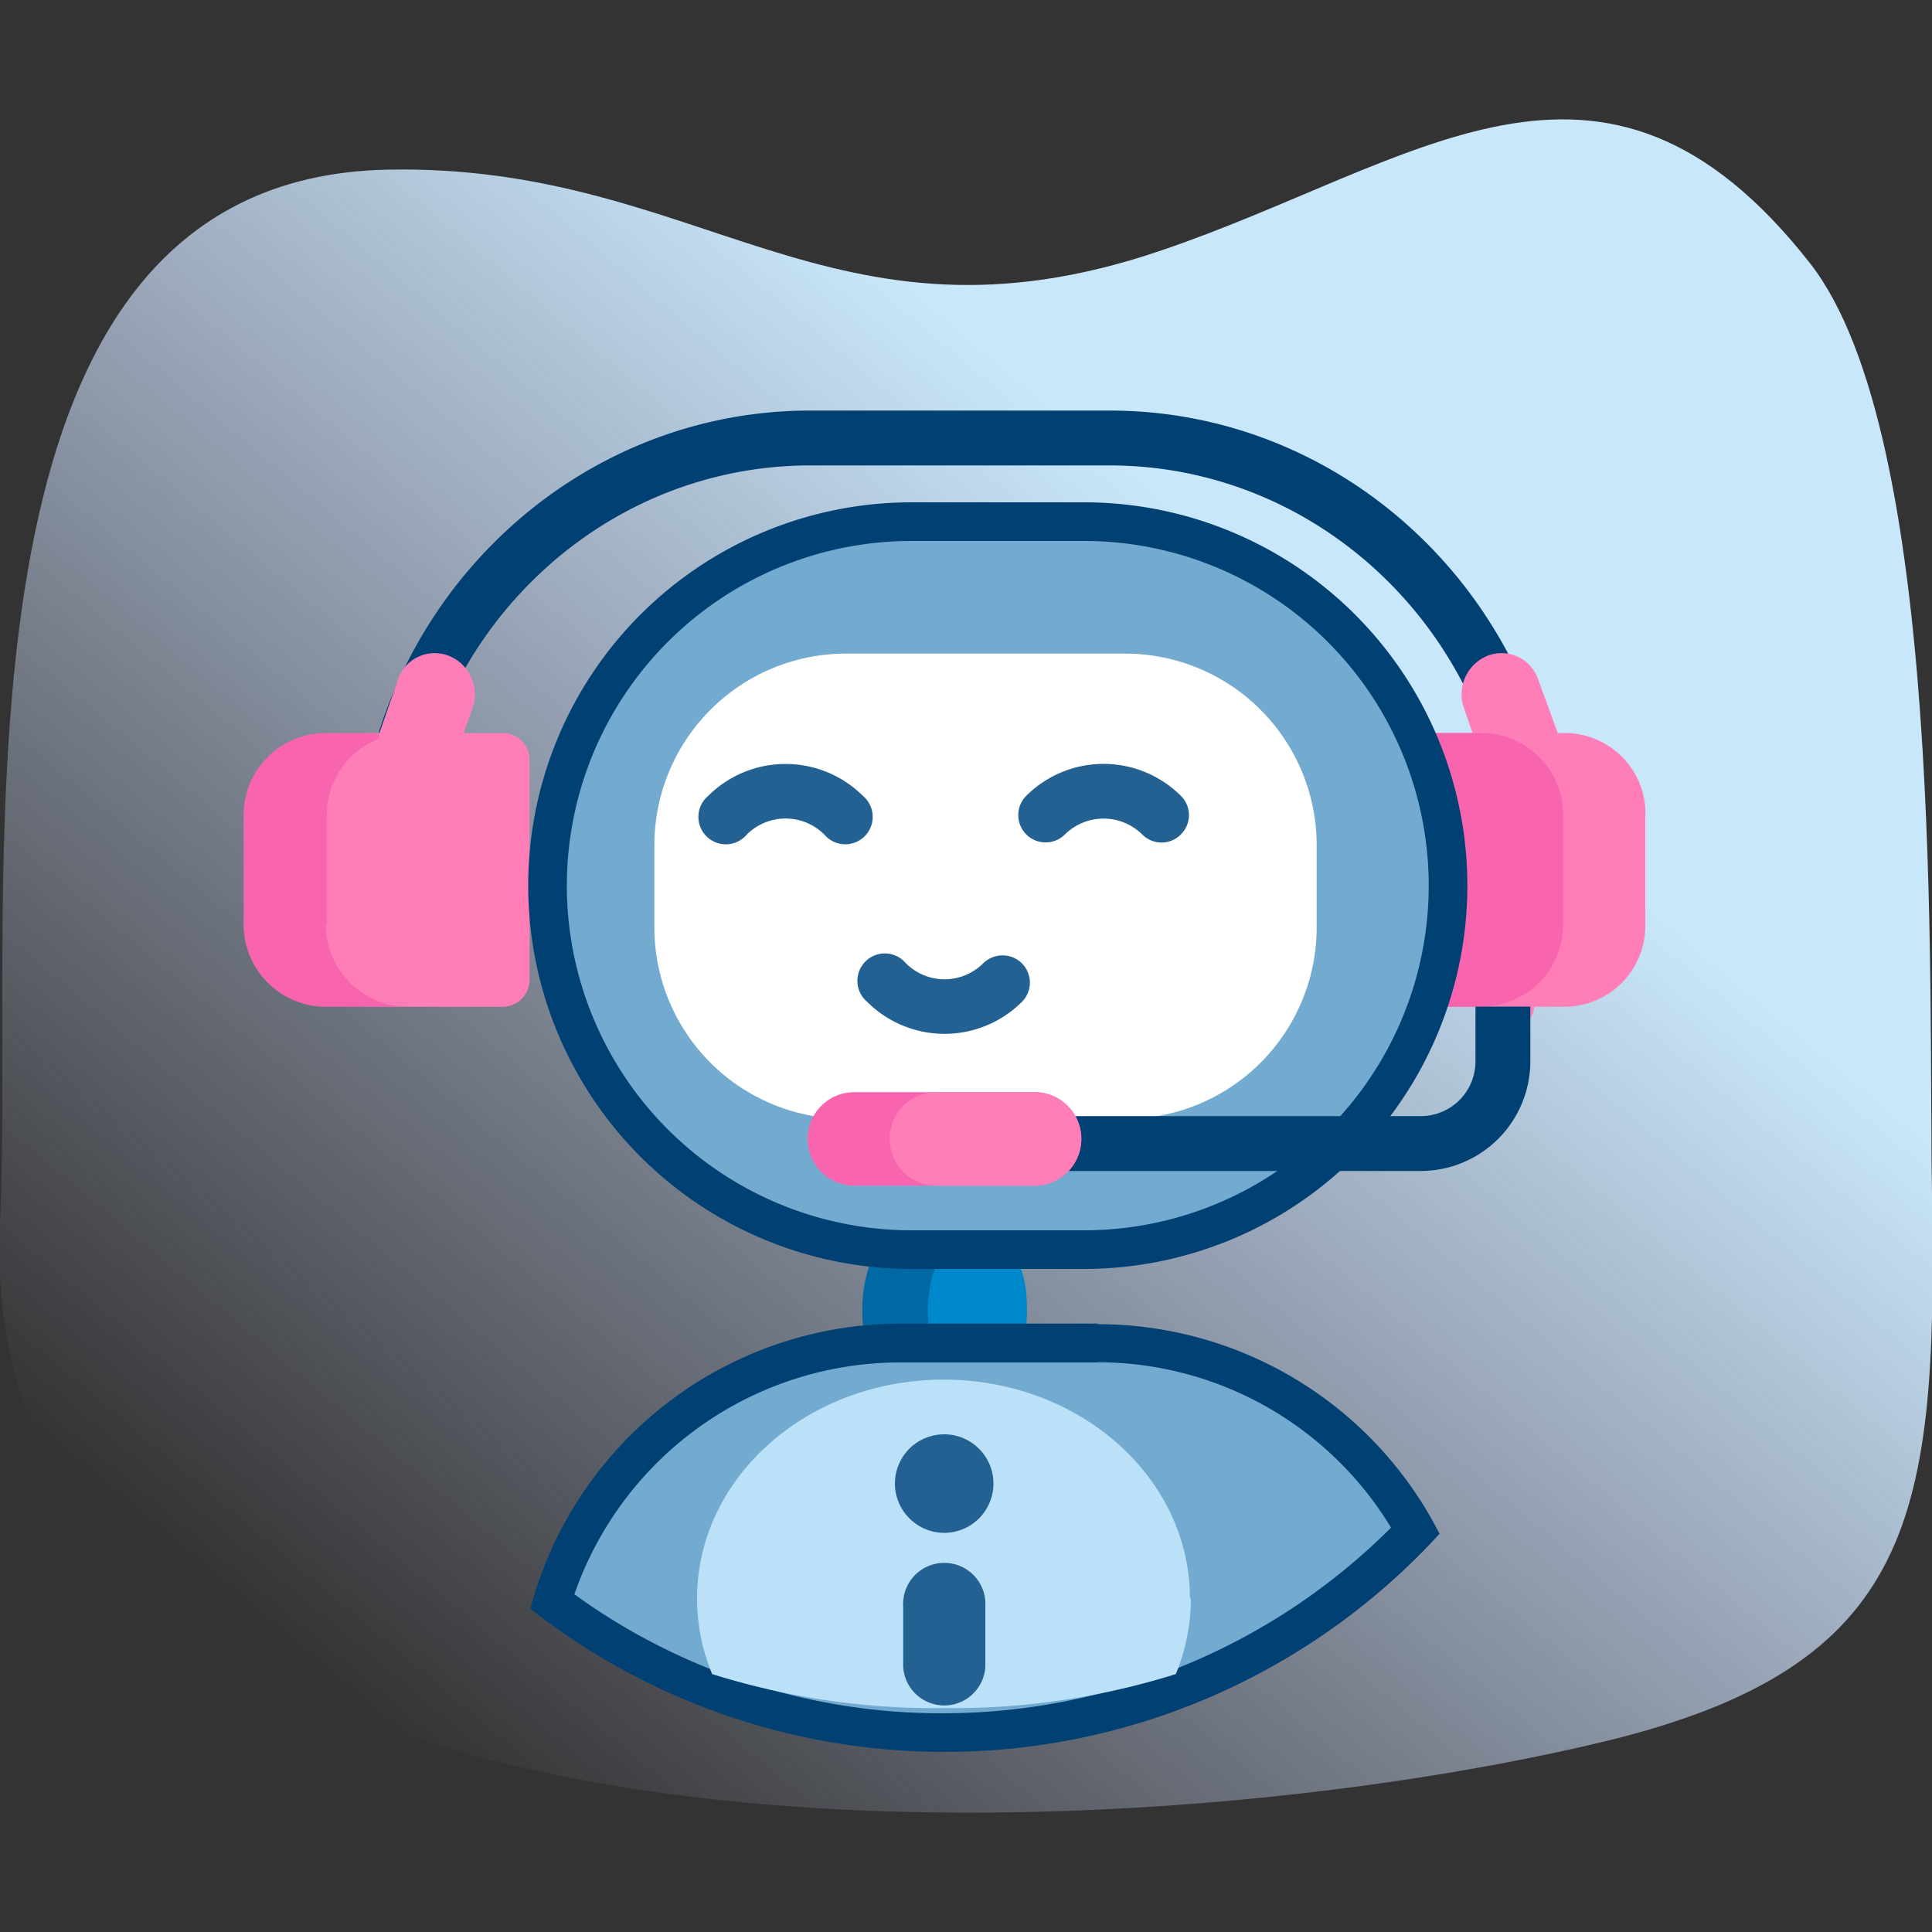
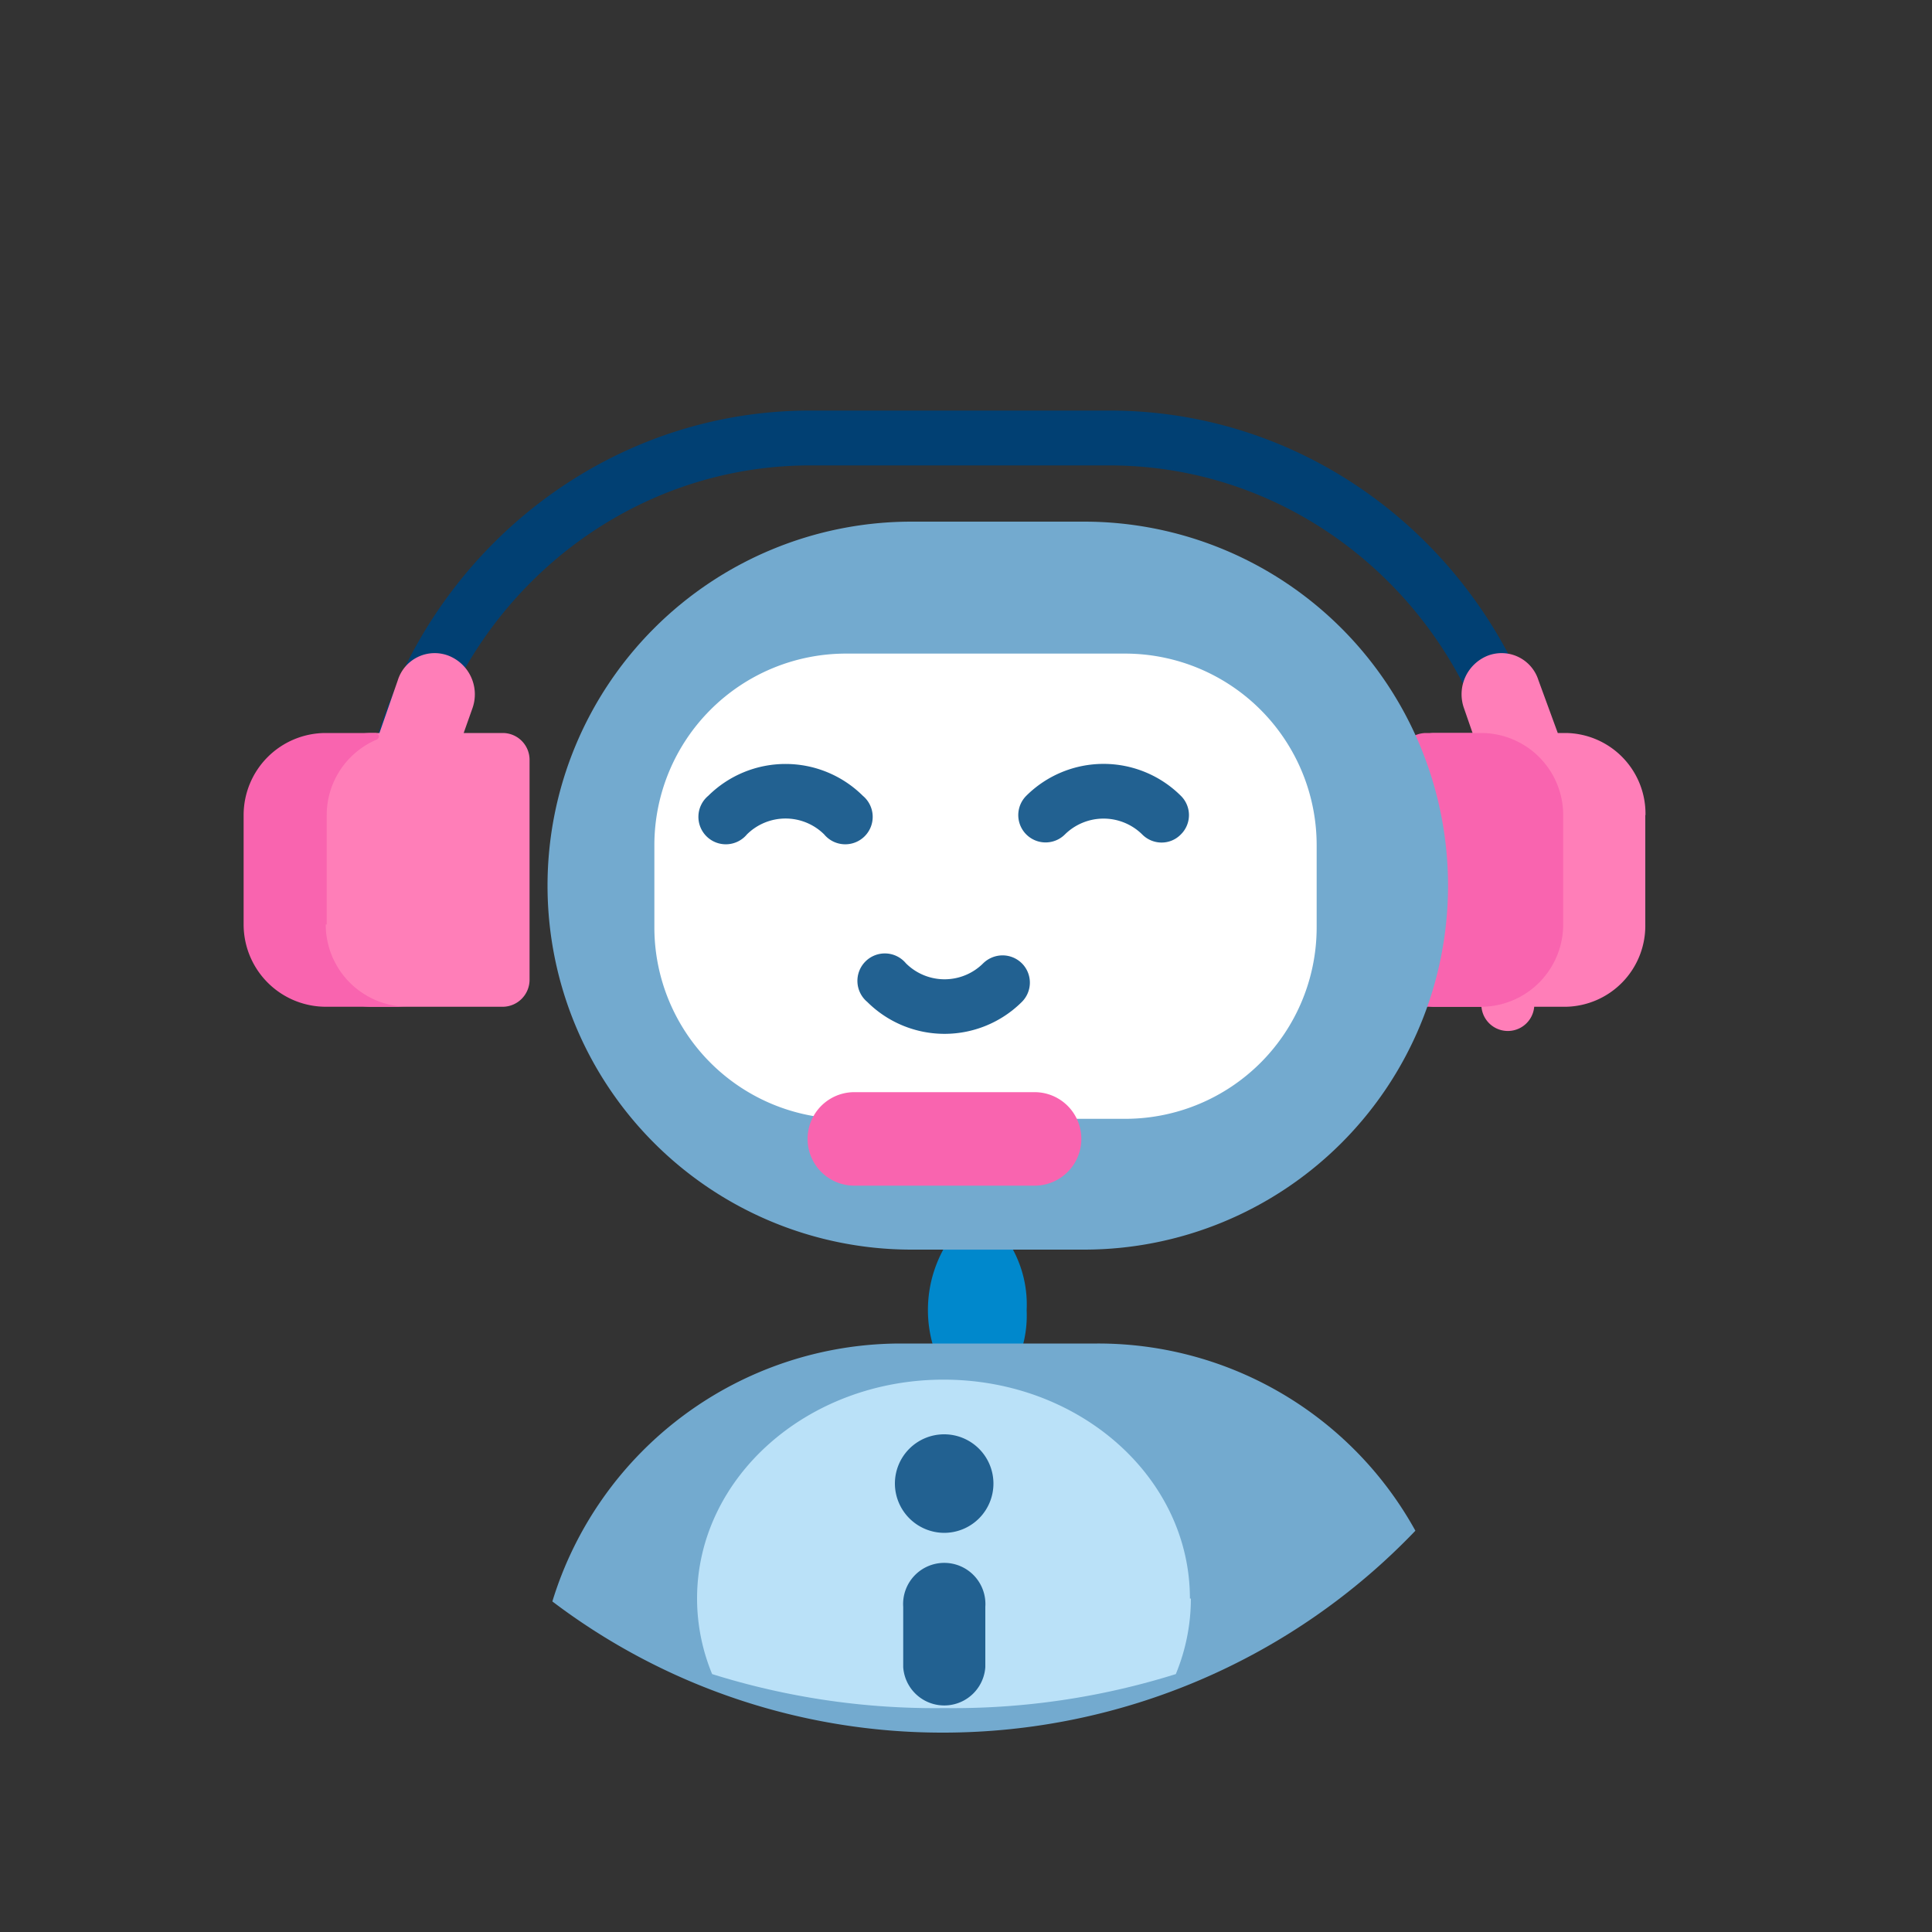
<svg xmlns="http://www.w3.org/2000/svg" viewBox="0 0 100 100">
  <rect x="0" y="0" width="100" height="100" fill="#333333" stroke="none" />
  <defs>
    <style>.cls-1{fill:none;}.cls-2{fill:url(#linear-gradient);}.cls-3{fill:#014073;}.cls-4{fill:#ff7eb8;}.cls-5{fill:#f964af;}.cls-6{fill:#0069a3;}.cls-7{fill:#08c;}.cls-8{fill:#73aacf;}.cls-9{fill:#bae1f8;}.cls-10{fill:#fff;}.cls-11{fill:#226191;}</style>
    <linearGradient id="linear-gradient" x1="14.98" y1="4235.56" x2="84.14" y2="4317.98" gradientTransform="matrix(1.01, 0, 0, -1.01, 1.91, 4365.43)" gradientUnits="userSpaceOnUse">
      <stop offset="0" stop-color="#d2deff" stop-opacity="0" />
      <stop offset="0.46" stop-color="#cee2fd" stop-opacity="0.67" />
      <stop offset="0.69" stop-color="#c9e7fa" />
    </linearGradient>
  </defs>
  <g id="Layer_2" data-name="Layer 2">
    <g id="Layer_1-2" data-name="Layer 1">
      <rect class="cls-1" width="100" height="100" />
-       <path class="cls-2" d="M0,63.28C-1.53,98.59,56.86,96.43,83,90.15c16.25-3.92,17.27-11.73,17-28.39-.19-10.74.68-39.18-6.31-48.13C82.92-.11,73.3,8.51,60,13,43,18.75,36.32,8.47,20.09,8.78-3.69,9.23.81,45.62,0,63.28Z" />
      <path class="cls-3" d="M80.91,45.34a1.39,1.39,0,1,1-2.77,0c0-11.72-9.29-21.25-20.72-21.25H41.94c-11.42,0-20.72,9.53-20.72,21.25a1.38,1.38,0,1,1-2.76,0c0-13.28,10.53-24.09,23.48-24.09H57.42c13,0,23.49,10.81,23.49,24.09" />
      <path class="cls-4" d="M85.16,42.19v5.66a4.19,4.19,0,0,1-4.11,4.26H79.41a1.37,1.37,0,0,1-2.73,0H74.22a1.4,1.4,0,0,1-1.37-1.42V39.35a1.39,1.39,0,0,1,1.37-1.41h2l-.44-1.27A2.15,2.15,0,0,1,77,33.94a2,2,0,0,1,2.63,1.27l1,2.73h.43a4.18,4.18,0,0,1,4.11,4.25M26.07,37.94H24l.45-1.27a2.15,2.15,0,0,0-1.23-2.73,2,2,0,0,0-2.63,1.27l-.95,2.73h-.44a4.18,4.18,0,0,0-4.1,4.25v5.66a4.19,4.19,0,0,0,4.1,4.26h6.84a1.4,1.4,0,0,0,1.37-1.42V39.35a1.39,1.39,0,0,0-1.37-1.41" />
      <path class="cls-5" d="M80.91,42.19v5.66a4.26,4.26,0,0,1-4.25,4.26H73.82a1.42,1.42,0,0,1-1.41-1.42V39.35a1.41,1.41,0,0,1,1.41-1.41h2.84a4.25,4.25,0,0,1,4.25,4.25m-64,5.66V42.19a4.25,4.25,0,0,1,2.59-3.91.19.19,0,0,0,.11-.17.18.18,0,0,0-.18-.17H16.86a4.25,4.25,0,0,0-4.25,4.25v5.66a4.26,4.26,0,0,0,4.25,4.26h4.25a4.26,4.26,0,0,1-4.25-4.26" />
-       <path class="cls-6" d="M53.14,67.83c0,3.13-1.91,5.67-4.25,5.67S44.63,71,44.63,67.83s1.91-5.67,4.26-5.67,4.25,2.54,4.25,5.67" />
      <path class="cls-7" d="M53.14,67.83A6,6,0,0,1,50.59,73a6.55,6.55,0,0,1,0-10.39,6,6,0,0,1,2.55,5.19" />
      <path class="cls-8" d="M48.88,89.68a33.38,33.38,0,0,1-20.29-6.79,18.87,18.87,0,0,1,18-13.35h10.2a18.75,18.75,0,0,1,16.47,9.69A33.82,33.82,0,0,1,48.88,89.68m-1.7-25a18.84,18.84,0,0,1,0-37.68h8.93a18.84,18.84,0,1,1,0,37.68Z" />
-       <path class="cls-3" d="M56.11,28a17.84,17.84,0,1,1,0,35.68H47.18a17.84,17.84,0,0,1,0-35.68h8.93m.71,42.51A17.76,17.76,0,0,1,72,79.07a32.84,32.84,0,0,1-23.16,9.61,32.37,32.37,0,0,1-19.11-6.16,17.85,17.85,0,0,1,16.85-12h10.2M56.11,26H47.18a19.84,19.84,0,0,0,0,39.68h8.93a19.84,19.84,0,1,0,0-39.68m.71,42.51H46.62A19.84,19.84,0,0,0,27.45,83.27a34.72,34.72,0,0,0,47.06-3.88A19.84,19.84,0,0,0,56.82,68.54" />
      <path class="cls-9" d="M61.64,82.74a10.25,10.25,0,0,1-.78,3.91,38.53,38.53,0,0,1-12,1.76,38.5,38.5,0,0,1-12-1.76,10.25,10.25,0,0,1-.78-3.91c0-6.26,5.71-11.33,12.76-11.33s12.75,5.07,12.75,11.33" />
      <path class="cls-10" d="M58.24,57.91H43.78A9.91,9.91,0,0,1,33.87,48V43.75a9.92,9.92,0,0,1,9.91-9.92H58.24a9.92,9.92,0,0,1,9.91,9.92V48a9.91,9.91,0,0,1-9.91,9.91" />
      <path class="cls-11" d="M52.89,49.86a1.41,1.41,0,0,1,0,2,5.67,5.67,0,0,1-8,0,1.42,1.42,0,1,1,2-2,2.83,2.83,0,0,0,4,0,1.44,1.44,0,0,1,1-.41,1.42,1.42,0,0,1,1,.41m-8.23-8.67a5.68,5.68,0,0,0-8,0,1.42,1.42,0,1,0,2,2,2.84,2.84,0,0,1,4,0,1.42,1.42,0,1,0,2-2m16.46,0a5.67,5.67,0,0,0-8,0,1.41,1.41,0,0,0,2,2,2.85,2.85,0,0,1,4,0,1.41,1.41,0,0,0,1,.42,1.38,1.38,0,0,0,1-.42,1.4,1.4,0,0,0,0-2" />
      <path class="cls-11" d="M51,83.17v3.12a2.13,2.13,0,0,1-4.25,0V83.17a2.13,2.13,0,1,1,4.25,0m-2.13-3.83a2.55,2.55,0,1,0-2.55-2.55,2.56,2.56,0,0,0,2.55,2.55" />
-       <path class="cls-3" d="M79.21,52.1v2.84a5.68,5.68,0,0,1-5.67,5.67H49.45V57.77H73.54a2.83,2.83,0,0,0,2.83-2.83V52.1Z" />
      <path class="cls-5" d="M53.55,61.37H44.22a2.42,2.42,0,0,1,0-4.84h9.33a2.42,2.42,0,1,1,0,4.84" />
-       <path class="cls-4" d="M53.55,61.37H48.47a2.42,2.42,0,0,1,0-4.84h5.08a2.42,2.42,0,1,1,0,4.84" />
    </g>
  </g>
</svg>